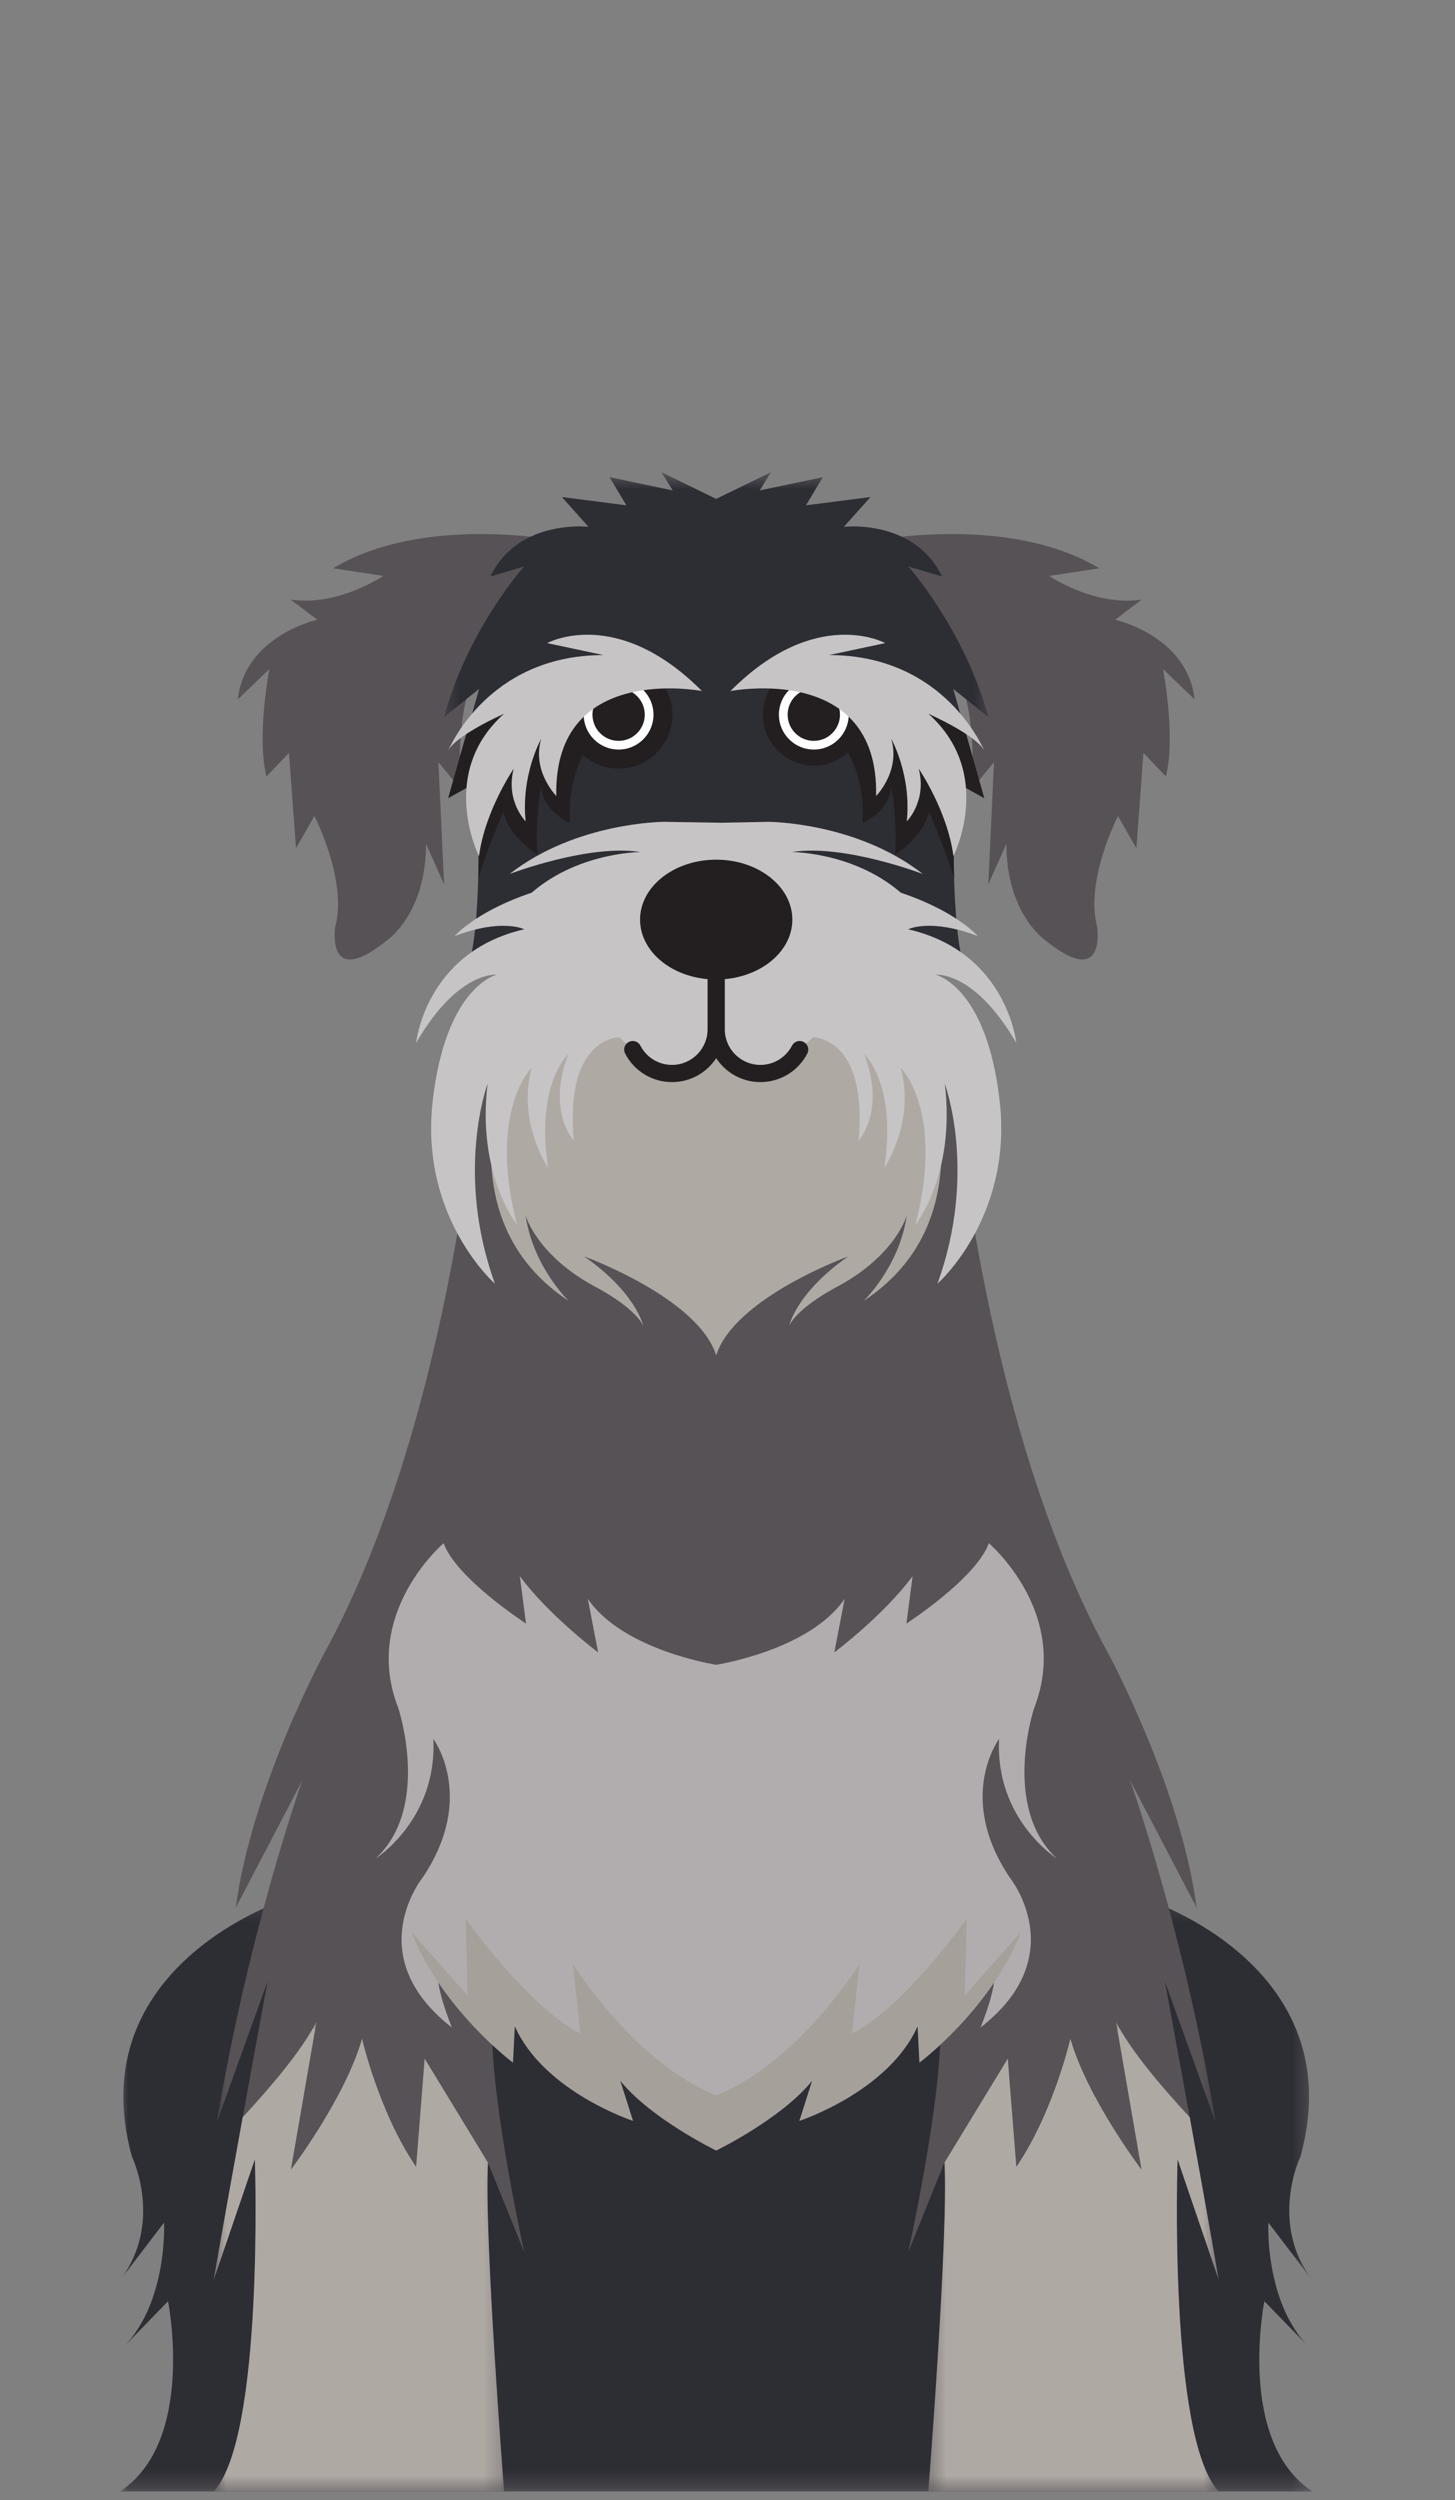
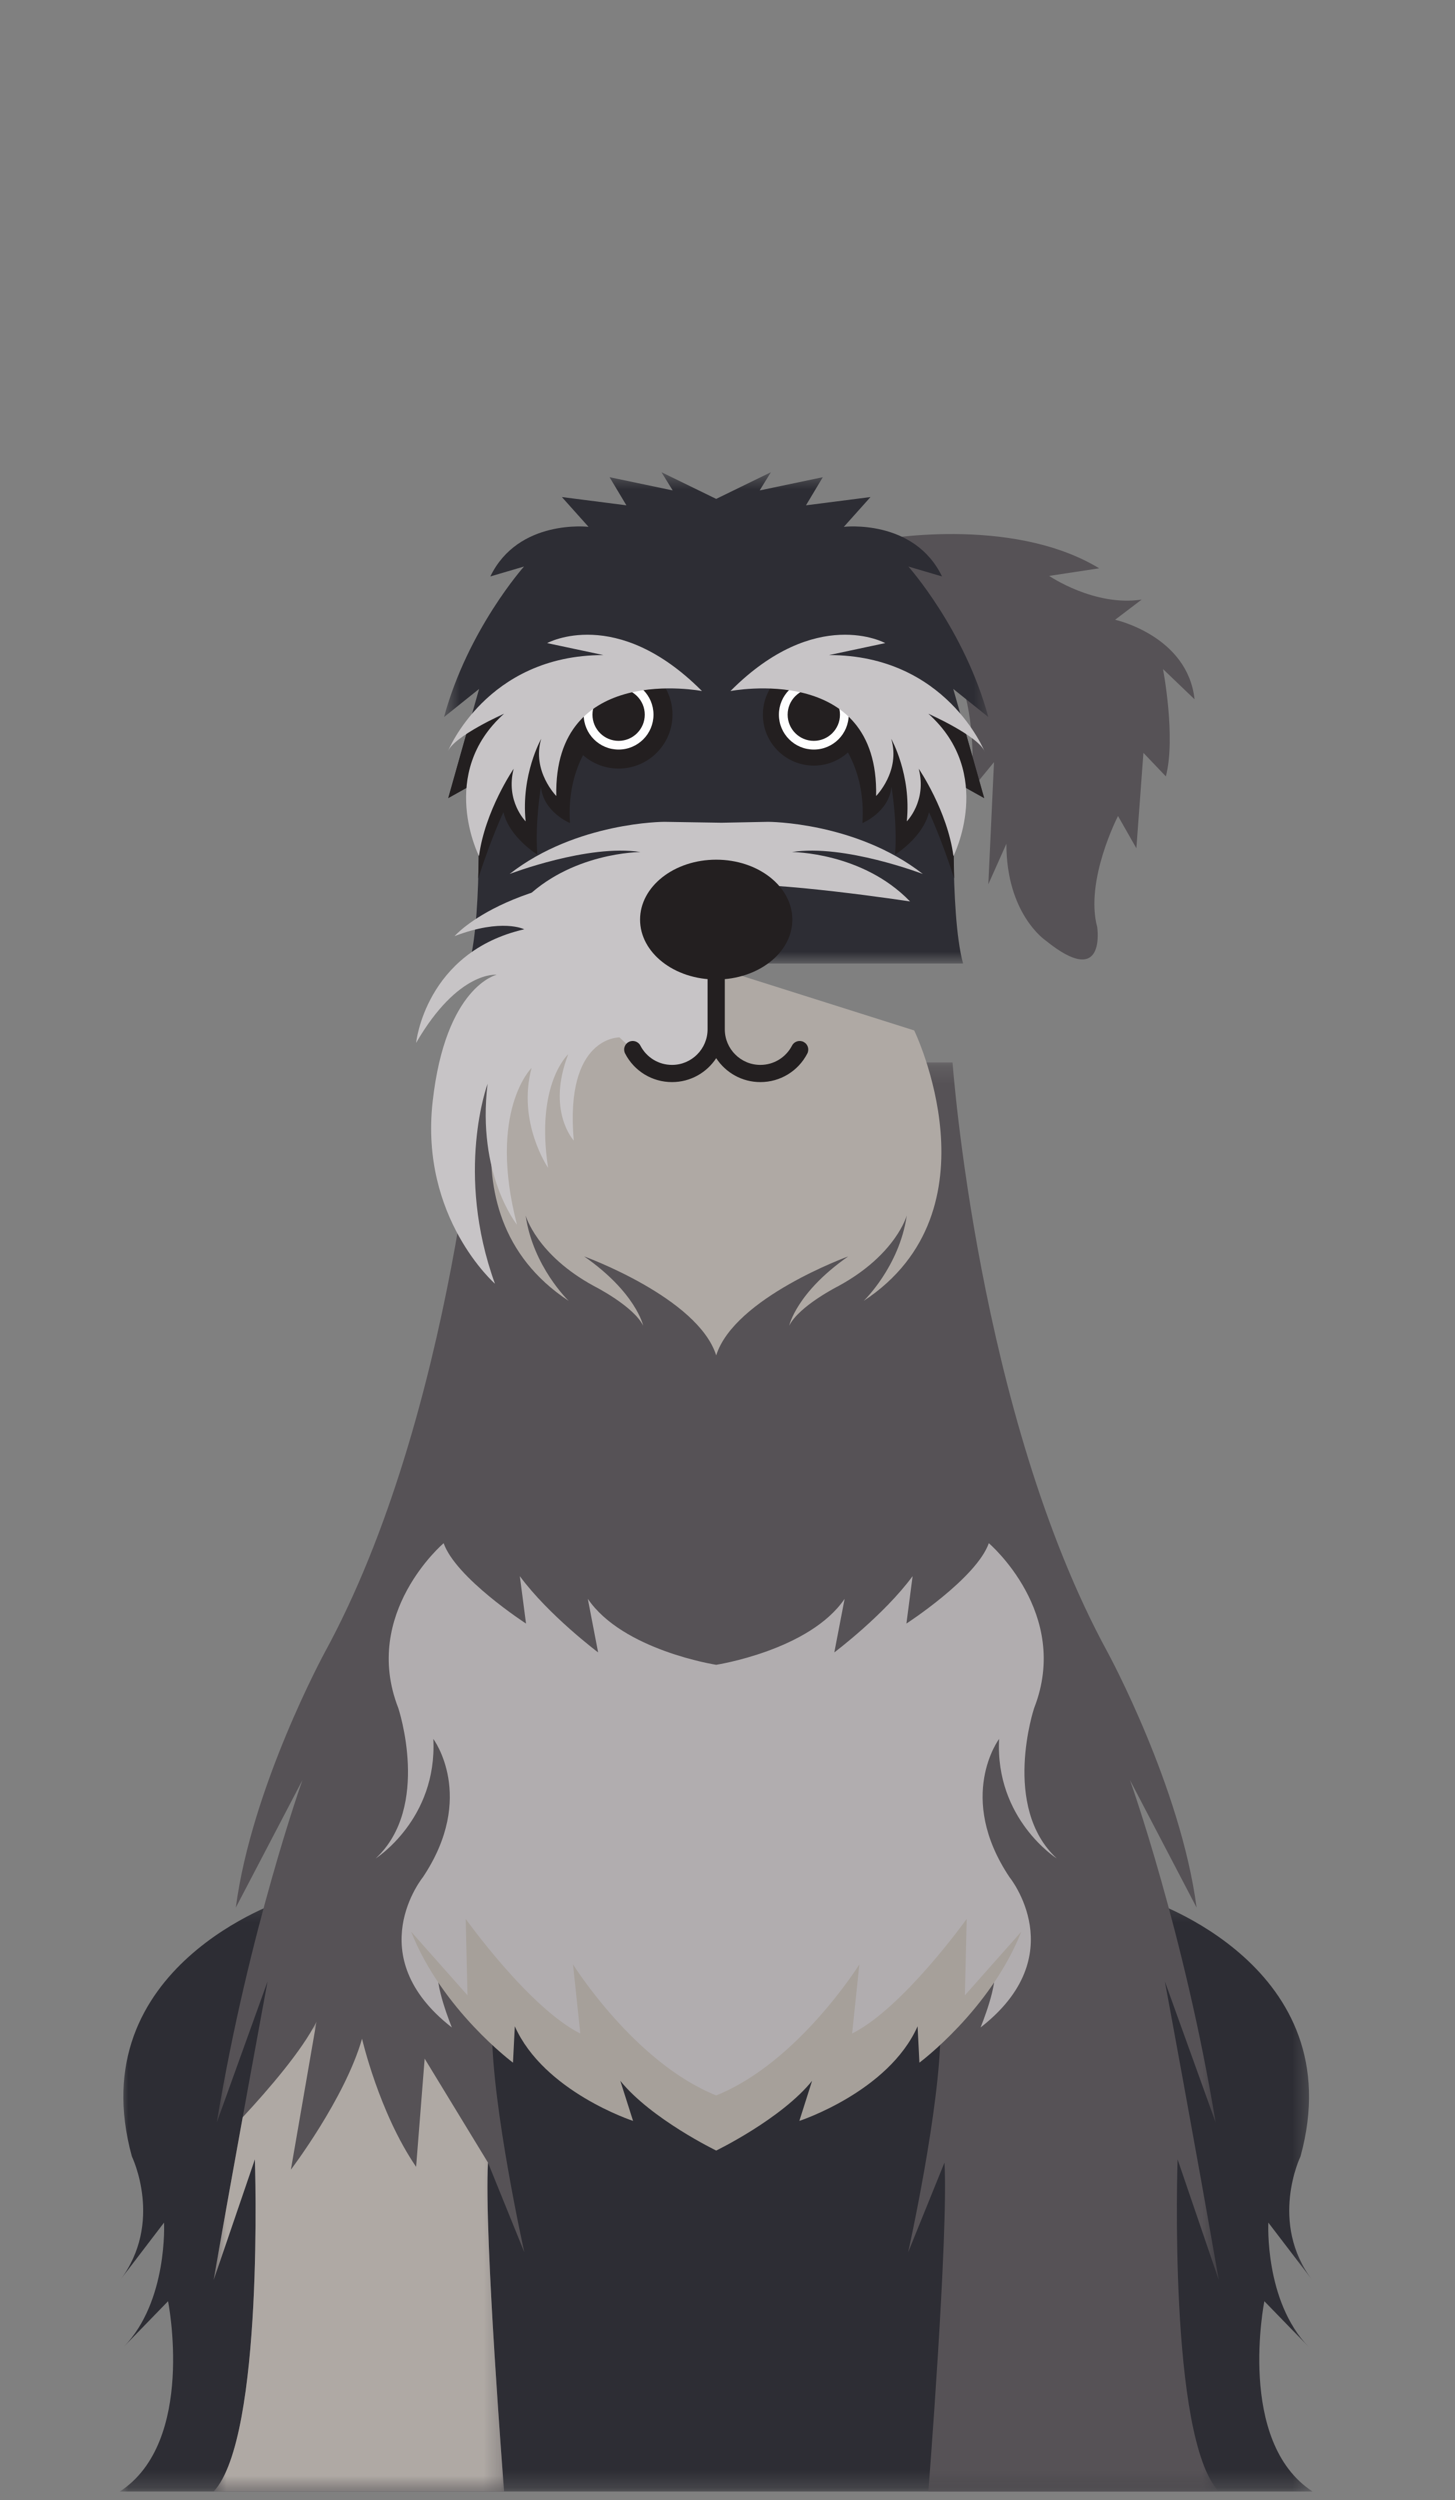
<svg xmlns="http://www.w3.org/2000/svg" height="146" viewBox="0 0 85 146" width="85">
  <rect x="0" y="0" width="85" height="146" fill="#808080" stroke="none" />
  <mask id="a" fill="#fff">
    <path d="m0.0.186h69.68v34.55h-69.68z" fill="#fff" fill-rule="evenodd" />
  </mask>
  <mask id="b" fill="#fff">
    <path d="m.741.229h58.724v83.455h-58.724z" fill="#fff" fill-rule="evenodd" />
  </mask>
  <mask id="c" fill="#fff">
    <path d="m.741.98h16.971v27.441h-16.971z" fill="#fff" fill-rule="evenodd" />
  </mask>
  <mask id="d" fill="#fff">
-     <path d="m1.442.979h16.971v27.442h-16.971z" fill="#fff" fill-rule="evenodd" />
-   </mask>
+     </mask>
  <mask id="e" fill="#fff">
    <path d="m1.573.499h31.797v28.688h-31.797z" fill="#fff" fill-rule="evenodd" />
  </mask>
  <g fill="none" fill-rule="evenodd" transform="translate(7 26)">
    <path d="m66.862 23.623 2.583 2.659c-2.583-2.659-2.349-7.249-2.349-7.249l2.585 3.382c-2.585-3.382-.706-7.247-.706-7.247 3.054-11.116-8.924-14.981-8.924-14.981h-50.421s-11.978 3.865-8.926 14.981c0 0 1.879 3.865-.704 7.247l2.583-3.382s.235 4.59-2.348 7.249l2.583-2.659s1.644 8.215-2.818 11.114h69.681c-4.464-2.899-2.818-11.114-2.818-11.114" fill="#2d2d34" mask="url(#a)" transform="translate(0 84.764)" />
    <path d="m39.935 96.437c-.008.005-.009.005 0 0" fill="#565256" />
    <path d="m57.056 64.282 2.409 7.055c-1.298-7.448-3.152-17.443-3.152-17.443l2.967 8.233c-1.854-11.171-5.005-19.991-5.005-19.991l3.892 7.446c-.927-7.055-5.19-14.894-5.19-14.894-7.601-13.915-9.066-34.459-9.066-34.459h-27.614s-1.467 20.544-9.066 34.459c0 0-4.265 7.839-5.192 14.894l3.894-7.446s-3.152 8.82-5.005 19.991l2.967-8.233s-1.855 9.995-3.153 17.443l2.411-7.055s.556 16.266-2.411 19.402h16.972s-1.181-14.968-.944-19.209l2.124 5.237s-1.888-8.481-1.888-12.969l.966 1.048s-.832-3.186-1.246-5.593c0 0 5.899 7.003 7.555 7.988l-.829-3.392s4.375 5.032 6.652 5.799c2.278-.767 6.652-5.799 6.652-5.799l-.827 3.392c1.655-.985 7.555-7.988 7.555-7.988-.414 2.406-1.326 5.484-1.326 5.484l1.047-.939c0 4.489-1.888 12.969-1.888 12.969l2.122-5.237c.237 4.241-.943 19.209-.943 19.209h16.971c-2.967-3.136-2.409-19.402-2.409-19.402" fill="#565256" mask="url(#b)" transform="translate(4.737 35.817)" />
    <path d="m13.071 3.141-.499 6.319c-2.163-3.159-3.159-7.483-3.159-7.483-.998 3.493-4.157 7.648-4.157 7.648l1.497-8.646c-.838 1.677-2.773 3.928-4.312 5.585-.551 3.028-1.17 6.478-1.699 9.508l2.411-7.053s.556 16.265-2.411 19.402h16.971s-1.179-14.97-.943-19.209z" fill="#afa9a4" mask="url(#c)" transform="translate(4.737 91.08)" />
-     <path d="m18.412 28.421c-2.965-3.136-2.409-19.402-2.409-19.402l2.409 7.055c-.527-3.03-1.148-6.482-1.697-9.51-1.539-1.656-3.474-3.906-4.312-5.585l1.497 8.648s-3.159-4.157-4.157-7.65c0 0-.998 4.323-3.159 7.483l-.499-6.319-3.698 6.071c.237 4.241-.944 19.209-.944 19.209z" fill="#afa9a4" mask="url(#d)" transform="translate(45.789 91.08)" />
+     <path d="m18.412 28.421c-2.965-3.136-2.409-19.402-2.409-19.402l2.409 7.055c-.527-3.03-1.148-6.482-1.697-9.51-1.539-1.656-3.474-3.906-4.312-5.585l1.497 8.648s-3.159-4.157-4.157-7.65c0 0-.998 4.323-3.159 7.483c.237 4.241-.944 19.209-.944 19.209z" fill="#afa9a4" mask="url(#d)" transform="translate(45.789 91.08)" />
    <path d="m54.737 82.532c-3.249-3.008-1.323-8.784-1.323-8.784 2.166-5.537-2.648-9.628-2.648-9.628-.723 2.045-4.814 4.694-4.814 4.694l.362-2.769c-1.686 2.286-4.574 4.453-4.574 4.453l.602-3.129c-2.045 3.009-7.502 3.853-7.502 3.853s-5.455-.843-7.5-3.853l.602 3.129s-2.888-2.166-4.574-4.453l.362 2.769s-4.091-2.649-4.813-4.694c0 0-4.814 4.091-2.649 9.628 0 0 1.926 5.776-1.323 8.784 0 0 3.609-2.286 3.369-6.981 0 0 2.528 3.371-.602 8.065 0 0-3.731 4.573 1.685 8.785 0 0-1.089-2.642-.764-3.467l2.949 2.949-.235-2.242 6.489 5.931.118-3.186 6.886 5.28 6.887-5.28.118 3.186 6.489-5.931-.235 2.242 2.951-2.949c.324.826-.766 3.467-.766 3.467 5.416-4.213 1.685-8.785 1.685-8.785-3.129-4.694-.602-8.065-.602-8.065-.242 4.694 3.369 6.981 3.369 6.981" fill="#b1adaf" />
    <path d="m49.368 90.524.106-4.464s-3.718 5.207-6.695 6.695l.425-4.039s-3.581 5.739-8.364 7.653c-4.783-1.914-8.365-7.653-8.365-7.653l.426 4.039c-2.976-1.487-6.696-6.695-6.696-6.695l.107 4.464-3.295-3.718c1.806 4.568 5.951 7.65 5.951 7.65l.107-2.124c1.699 3.824 6.908 5.526 6.908 5.526l-.745-2.34c1.808 2.233 5.602 4.071 5.602 4.071s3.794-1.838 5.601-4.071l-.744 2.34s5.207-1.702 6.908-5.526l.106 2.124s4.145-3.082 5.953-7.65z" fill="#a6a09a" />
-     <path d="m25.461 5.546s-7.797-1.502-12.996 1.642l2.923.444s-2.635 1.803-5.403 1.382l1.552 1.179s-4.233.93-4.641 4.645l1.841-1.765s-.763 3.974-.167 6.268l1.311-1.375.412 5.572 1.074-1.884s1.945 3.758 1.216 6.48c0 0-.561 3.692 3.03.775 0 0 2.28-1.541 2.274-5.634l1.056 2.365-.332-7.132 1.328 1.617s-1.118-10.241 5.165-9.128z" fill="#565256" />
    <path d="m44.219 5.546s7.797-1.502 12.996 1.642l-2.923.444s2.635 1.803 5.403 1.382l-1.551 1.179s4.232.93 4.641 4.645l-1.843-1.765s.763 3.974.167 6.268l-1.311-1.375-.412 5.572-1.072-1.884s-1.947 3.758-1.217 6.48c0 0 .561 3.692-3.03.775 0 0-2.28-1.541-2.274-5.634l-1.056 2.365.332-7.132-1.328 1.617s1.118-10.241-5.165-9.128z" fill="#565256" />
    <path d="m33.124 19.529-1.803-6.376 2.049 1.642c-1.394-5.119-4.672-8.79-4.672-8.79l1.967.579c-1.639-3.382-5.736-2.897-5.736-2.897l1.557-1.74-3.769.483.982-1.642-3.687.772.655-1.063-3.196 1.558-3.196-1.558.655 1.063-3.687-.772.982 1.642-3.769-.483 1.557 1.74s-4.097-.485-5.736 2.897l1.967-.579s-3.279 3.671-4.672 8.79l2.049-1.642-1.803 6.376 1.721-.966s.327 7.631-.493 10.625h14.424 14.424c-.819-2.994-.493-10.625-.493-10.625z" fill="#2d2d34" mask="url(#e)" transform="translate(17.368 1.08)" />
    <path d="m46.409 34.177-11.569-3.66-11.569 3.66s-5.087 10.497 2.953 15.794c0 0-2.083-1.986-2.517-4.989 0 0 .63 2.293 3.995 4.123 0 0 2.297 1.156 2.872 2.312 0 0-.411-1.926-3.447-4.045 0 0 6.646 2.408 7.713 5.779 1.067-3.371 7.713-5.779 7.713-5.779-3.036 2.119-3.447 4.045-3.447 4.045.575-1.156 2.872-2.312 2.872-2.312 3.365-1.83 3.996-4.123 3.996-4.123-.436 3.003-2.52 4.989-2.52 4.989 8.042-5.297 2.954-15.794 2.954-15.794" fill="#afa9a4" />
    <path d="m29.195 34.581s-3.213-.077-2.676 6.025c0 0-1.606-1.724-.322-5.042 0 0-1.928 1.726-1.178 6.635 0 0-1.819-2.653-.963-5.837 0 0-2.571 2.52-.856 9.155 0 0-2.357-2.919-1.715-8.226 0 0-1.926 5.174.429 11.675 0 0-4.391-3.846-3.641-10.614.75-6.766 3.748-7.429 3.748-7.429s-2.25-.265-4.712 3.979c0 0 .535-5.307 6.317-6.633 0 0-1.285-.663-4.069.398 0 0 3.426-3.981 13.813-3.715l1.713 1.592-.322 7.165s-.944 5.387-5.567.873" fill="#c7c4c6" />
-     <path d="m40.485 34.581s3.213-.077 2.676 6.025c0 0 1.607-1.724.322-5.042 0 0 1.928 1.726 1.178 6.635 0 0 1.821-2.653.963-5.837 0 0 2.571 2.52.857 9.155 0 0 2.356-2.919 1.713-8.226 0 0 1.928 5.174-.429 11.675 0 0 4.391-3.846 3.641-10.614-.75-6.766-3.748-7.429-3.748-7.429s2.25-.265 4.712 3.979c0 0-.535-5.307-6.317-6.633 0 0 1.285-.663 4.071.398 0 0-3.426-3.981-13.814-3.715l-1.712 1.592.321 7.165s.933 5.387 5.567.873" fill="#c7c4c6" />
    <g fill="#231f20">
      <path d="m39.946 34.847c-.243-.126-.551-.032-.677.216-.36.693-1.067 1.126-1.849 1.126-1.146 0-2.078-.932-2.078-2.078v-2.961c0-.278-.226-.502-.502-.502-.278 0-.504.224-.504.502v2.961c0 1.146-.932 2.078-2.078 2.078-.78 0-1.489-.433-1.847-1.126-.128-.248-.433-.343-.677-.216-.248.128-.343.429-.215.677.531 1.029 1.581 1.669 2.739 1.669 1.08 0 2.031-.556 2.582-1.397.551.842 1.502 1.397 2.58 1.397 1.159 0 2.209-.639 2.743-1.669.128-.248.03-.549-.216-.677" />
      <path d="m20.351 16.48-1.167 4.129 1.721-.966s.118 2.787.033 5.651c.797-2.46 1.472-3.864 1.472-3.864.354 1.484 1.98 2.474 1.98 2.474-.142-1.909.212-3.96.212-3.96.142 1.486 1.697 2.122 1.697 2.122-.423-6.434 6.081-8.132 6.081-8.132s-2.545-.496-2.757-.496c-.134 0-5.408 1.753-9.272 3.041" />
      <path d="m32.287 15.734c0 1.74-1.412 3.15-3.148 3.15-1.738 0-3.147-1.41-3.147-3.15s1.408-3.145 3.147-3.145c1.737 0 3.148 1.405 3.148 3.145" />
    </g>
    <path d="m31.177 15.735c0 1.126-.914 2.038-2.038 2.038-1.126 0-2.04-.913-2.04-2.038 0-1.127.914-2.038 2.04-2.038 1.124 0 2.038.911 2.038 2.038" fill="#fefefe" />
    <path d="m30.667 15.735c0 .845-.685 1.53-1.528 1.53s-1.528-.685-1.528-1.53.685-1.528 1.528-1.528 1.528.684 1.528 1.528" fill="#231f20" />
    <path d="m34.011 14.357s-8.683-1.702-8.512 6.128c0 0-1.442-1.453-.883-3.339 0 0-1.189 2.097-.908 4.821 0 0-1.189-1.187-.699-3.074 0 0-1.677 2.446-2.026 5.103 0 0-2.447-4.824 1.467-8.318 0 0-2.943 1.309-3.292 2.217 0 0 2.244-5.64 9.093-5.64l-3.286-.699s4.045-2.223 9.046 2.803" fill="#c7c4c6" />
    <path d="m49.33 16.48 1.168 4.129-1.723-.966s-.118 2.787-.033 5.651c-.797-2.46-1.472-3.864-1.472-3.864-.354 1.484-1.98 2.474-1.98 2.474.142-1.909-.212-3.96-.212-3.96-.142 1.486-1.697 2.122-1.697 2.122.425-6.434-6.081-8.132-6.081-8.132s2.545-.496 2.757-.496c.134 0 5.408 1.753 9.272 3.041" fill="#231f20" />
    <path d="m37.567 15.734c0 1.645 1.334 2.976 2.975 2.976 1.642 0 2.975-1.331 2.975-2.976 0-1.644-1.333-2.973-2.975-2.973-1.641 0-2.975 1.329-2.975 2.973" fill="#231f20" />
    <path d="m38.503 15.735c0 1.126.914 2.038 2.04 2.038 1.124 0 2.038-.913 2.038-2.038 0-1.127-.914-2.038-2.038-2.038-1.126 0-2.04.911-2.04 2.038" fill="#fefefe" />
    <path d="m39.013 15.735c0 .845.685 1.53 1.528 1.53s1.53-.685 1.53-1.53-.687-1.528-1.53-1.528-1.528.684-1.528 1.528" fill="#231f20" />
    <path d="m35.67 14.357s8.683-1.702 8.512 6.128c0 0 1.442-1.453.883-3.339 0 0 1.189 2.097.909 4.821 0 0 1.187-1.187.698-3.074 0 0 1.677 2.446 2.027 5.103 0 0 2.446-4.824-1.468-8.318 0 0 2.943 1.309 3.292 2.217 0 0-2.244-5.64-9.092-5.64l3.284-.699s-4.045-2.223-9.046 2.803" fill="#c7c4c6" />
    <path d="m39.265 23.758c3.047-.482 7.647 1.282 7.647 1.282-3.903-3.047-9.036-3.047-9.036-3.047l-2.727.054-3.343-.054s-5.133 0-9.036 3.047c0 0 4.598-1.764 7.647-1.282 0 0-4.118 0-6.898 2.886 0 0 8.635-1.228 11.631-.962 2.994-.267 11.015.962 11.015.962-2.781-2.886-6.898-2.886-6.898-2.886" fill="#c7c4c6" />
    <path d="m39.288 27.705c0 1.931-1.991 3.497-4.448 3.497-2.458 0-4.448-1.566-4.448-3.497 0-1.933 1.989-3.501 4.448-3.501 2.457 0 4.448 1.568 4.448 3.501" fill="#231f20" />
  </g>
</svg>